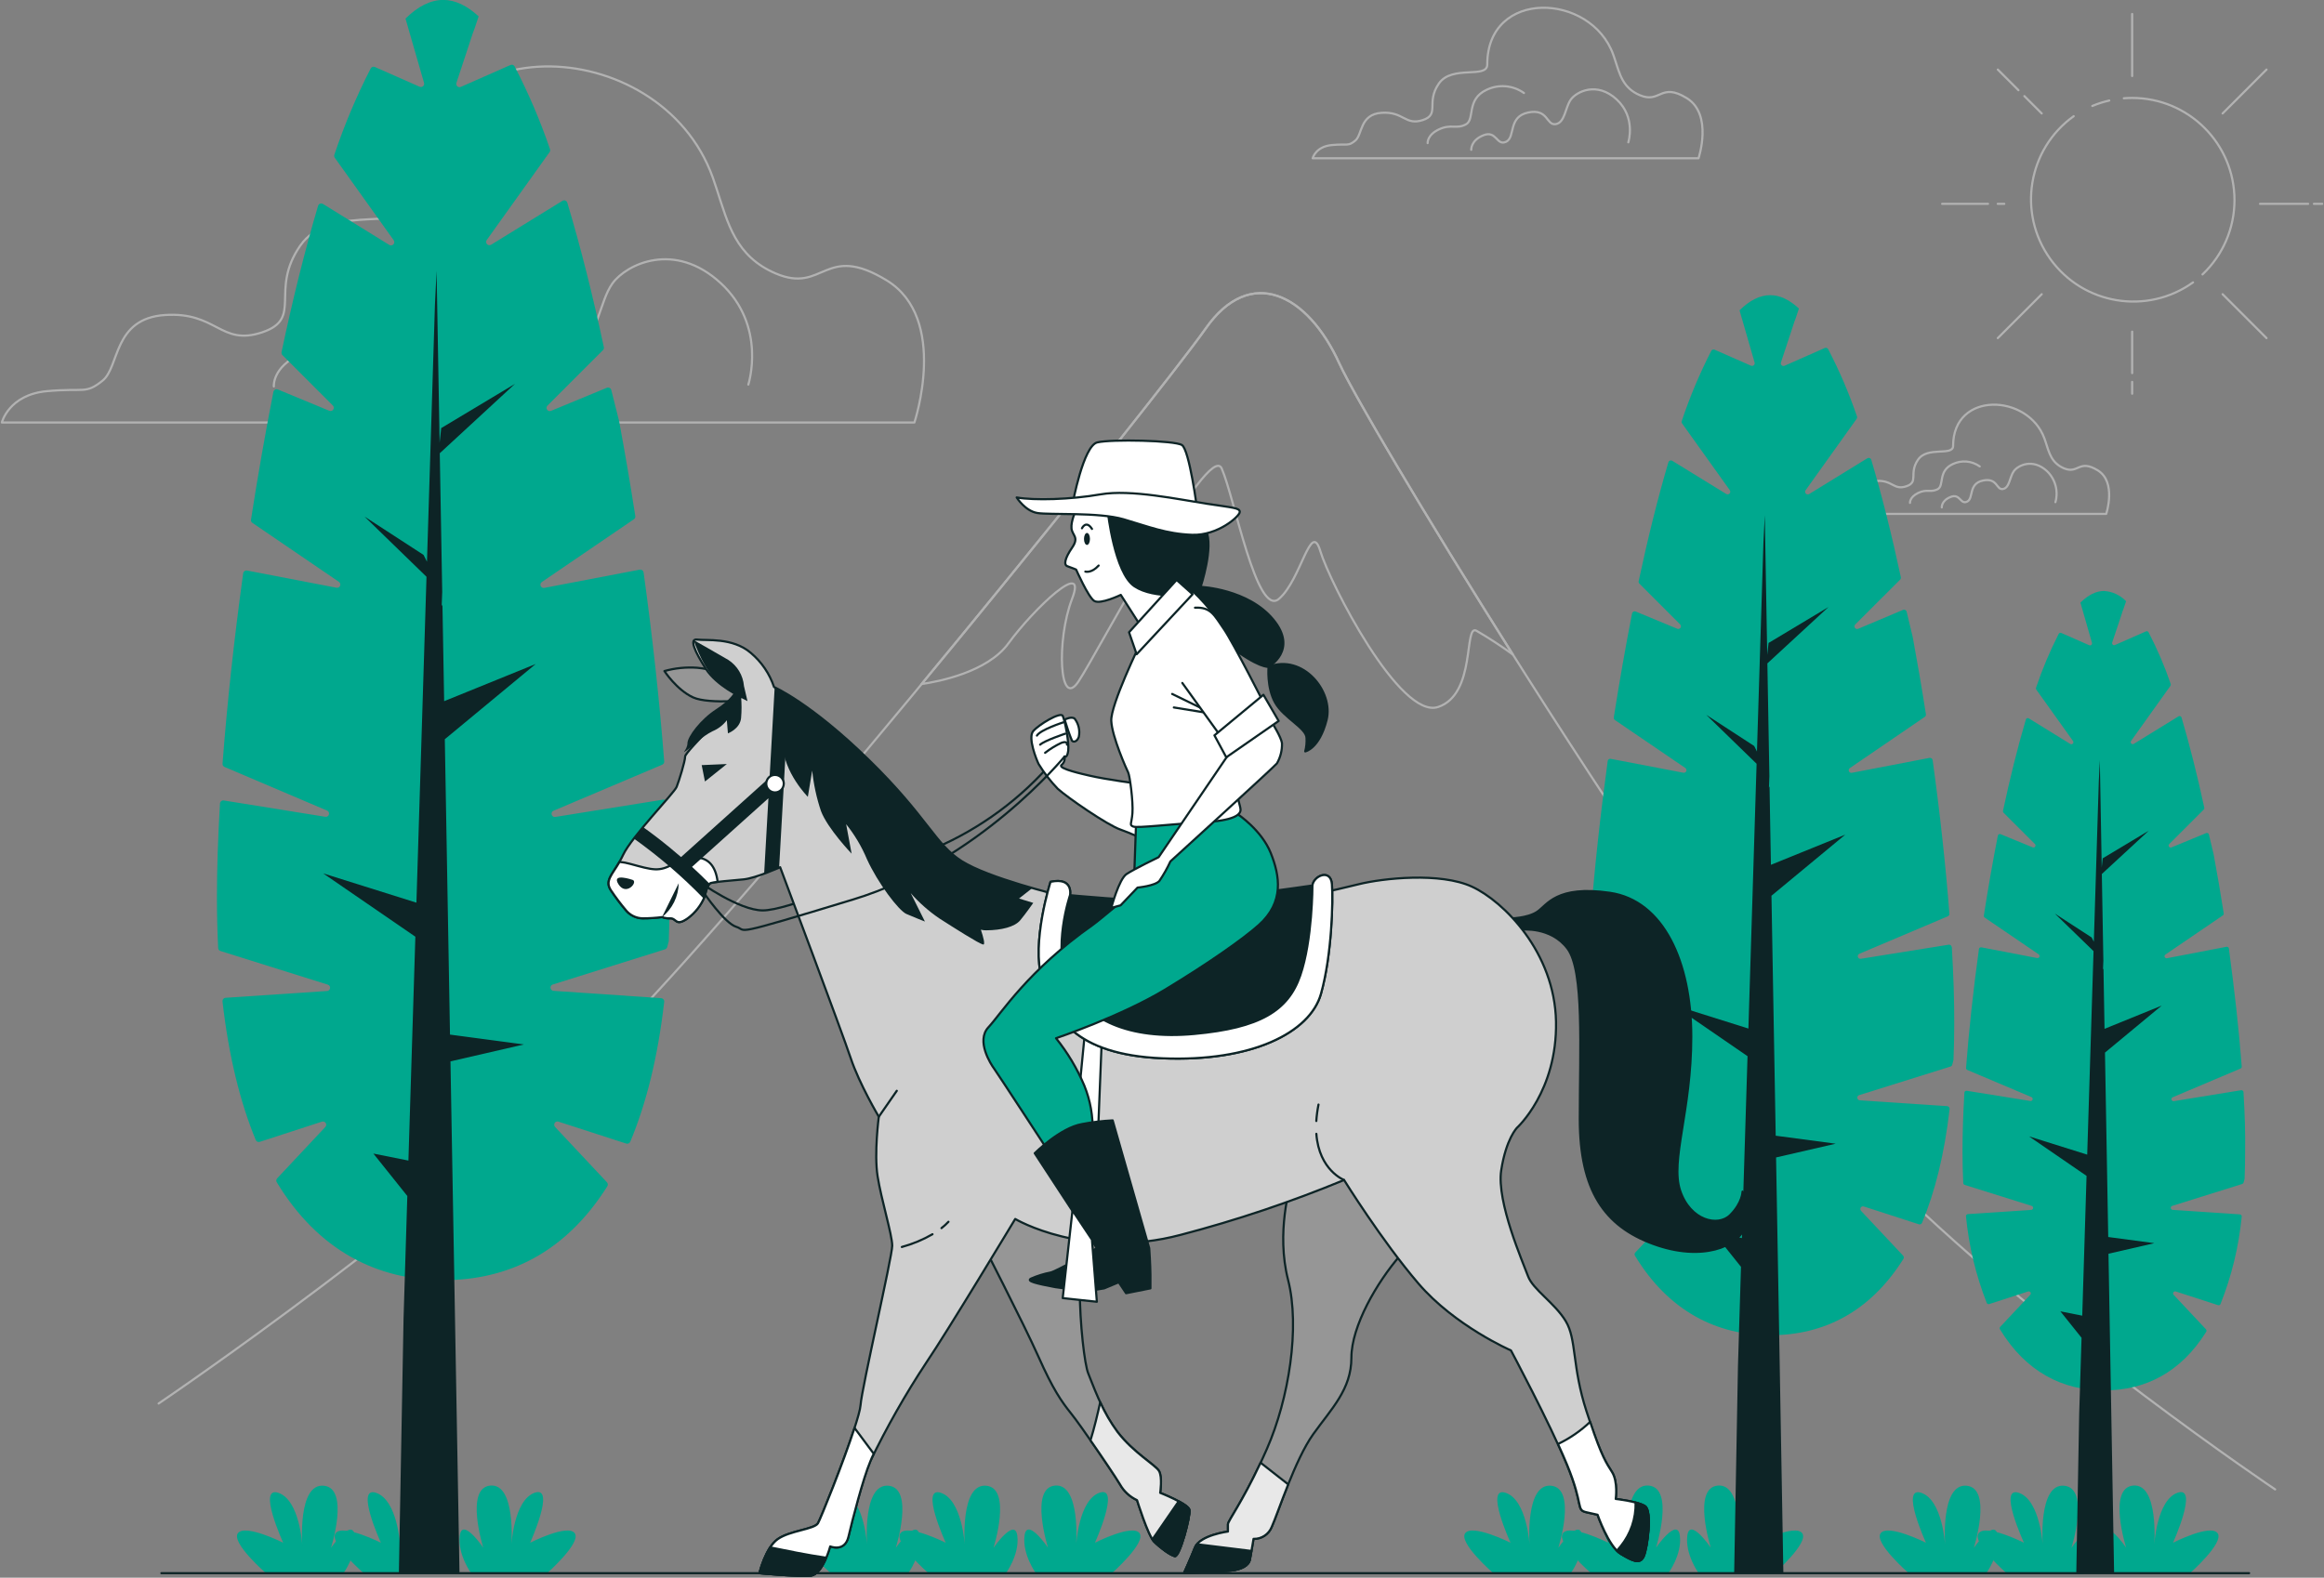
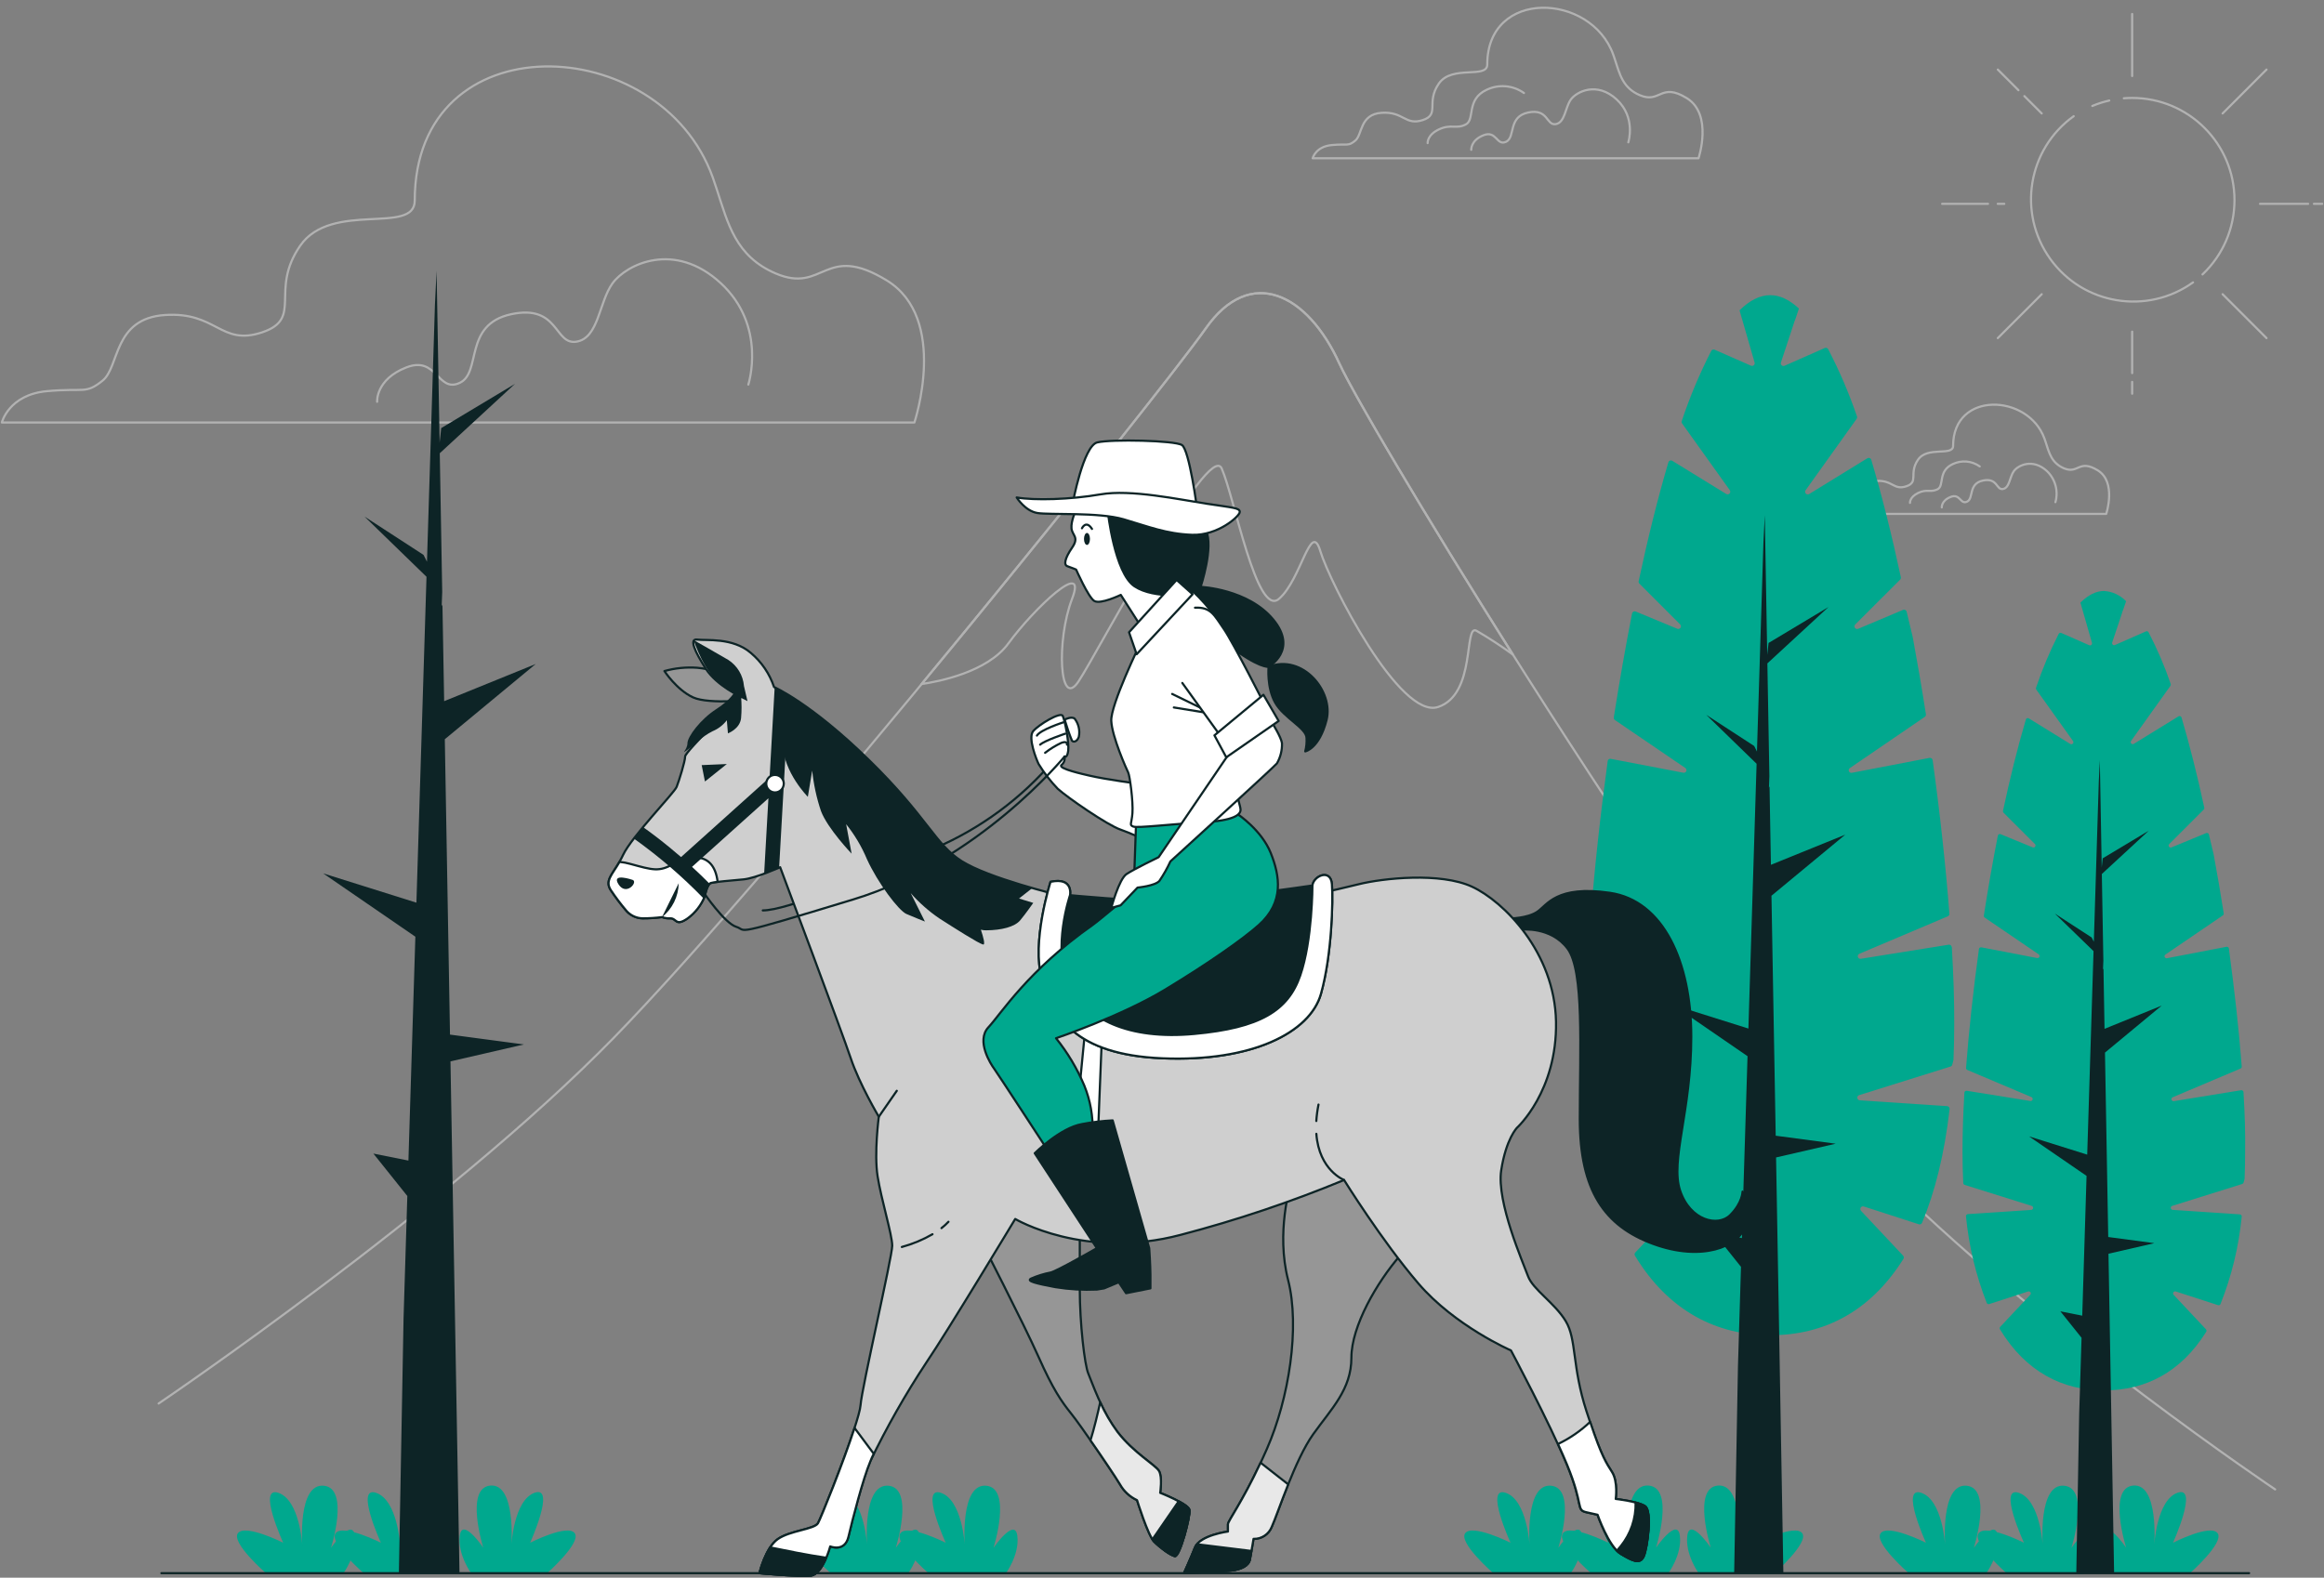
<svg xmlns="http://www.w3.org/2000/svg" width="1075" height="730" viewBox="0 0 1075 730" fill="none">
  <rect x="0" y="0" width="1075" height="730" fill="#808080" stroke="none" />
  <g clip-path="url(#clip0_714_5278)">
    <path d="M331.543 87.555C330.951 85.73 330.343 83.888 329.684 82.064C305.31 14.193 191.844 9.53 191.844 92.826C191.844 108.86 153.323 92.826 138.871 113.676C124.42 134.525 140.477 147.366 121.225 153.786C101.973 160.207 100.367 144.156 76.281 145.761C52.195 147.366 55.423 169.82 47.395 176.173C39.366 182.526 39.366 179.384 21.72 180.989C4.074 182.594 0.845 195.485 0.845 195.485H422.969C422.969 195.485 439.026 147.366 410.14 129.727C381.253 112.088 381.253 136.13 358.773 126.517C340.214 118.559 336.749 103.471 331.543 87.555Z" stroke="#B2B2B2" stroke-linecap="round" stroke-linejoin="round" />
    <path d="M346.147 177.946C346.147 177.946 354.885 150.913 333.436 131.06C311.987 111.208 289.709 122.325 283.354 131.06C276.998 139.795 276.998 156.404 266.654 158.094C256.31 159.783 258.71 140.606 236.449 145.388C214.189 150.169 222.927 172.421 212.617 177.169C202.306 181.917 202.272 164.446 187.973 170.005C173.673 175.564 174.451 185.904 174.451 185.904" stroke="#B2B2B2" stroke-linecap="round" stroke-linejoin="round" />
-     <path d="M231.987 123.965C220.071 115.483 204.486 114.115 191.269 120.417C168.264 131.044 178.879 153.161 168.264 158.466C157.65 163.772 152.325 157.571 139.057 163.772C125.788 169.972 126.667 178.809 126.667 178.809" stroke="#B2B2B2" stroke-linecap="round" stroke-linejoin="round" />
    <path d="M747.024 27.591C746.77 26.831 746.517 26.053 746.23 25.276C735.919 -3.447 687.95 -5.356 687.95 29.855C687.95 36.613 671.673 29.855 665.554 38.675C659.435 47.494 666.23 52.918 658.1 55.571C649.97 58.223 649.277 51.499 639.084 52.191C628.892 52.884 630.261 62.329 626.881 65.083C623.5 67.837 623.5 66.434 616.013 67.127C608.525 67.82 607.189 73.227 607.189 73.227H785.68C785.68 73.227 792.441 52.952 780.254 45.416C768.068 37.881 768.034 48.119 758.535 44.047C750.675 40.736 749.221 34.366 747.024 27.591Z" stroke="#B2B2B2" stroke-linecap="round" stroke-linejoin="round" />
    <path d="M753.193 65.86C753.193 65.86 756.895 54.439 747.818 46.025C738.741 37.611 729.327 42.342 726.639 46.025C723.952 49.708 723.952 56.787 719.574 57.446C715.196 58.105 716.193 50.063 706.812 52.073C697.432 54.084 701.099 63.495 696.671 65.59C692.242 67.685 692.293 60.217 686.259 62.566C680.225 64.914 680.546 69.324 680.546 69.324" stroke="#B2B2B2" stroke-linecap="round" stroke-linejoin="round" />
    <path d="M704.92 43.034C699.883 39.435 693.291 38.861 687.696 41.53C677.977 46.025 682.456 55.368 677.977 57.615C673.498 59.862 671.216 57.243 665.621 59.862C660.026 62.481 660.381 66.215 660.381 66.215" stroke="#B2B2B2" stroke-linecap="round" stroke-linejoin="round" />
    <path d="M946.27 204.625C946.101 204.067 945.898 203.51 945.696 202.935C938.225 182.171 903.439 180.751 903.439 206.315C903.439 211.231 891.608 206.315 887.213 212.701C882.818 219.088 887.703 223.025 881.804 225.001C875.905 226.978 875.415 222.045 868.029 222.535C860.642 223.025 861.639 229.918 859.189 231.878C856.738 233.838 856.721 232.858 851.312 233.348C845.903 233.838 844.923 237.775 844.923 237.775H974.261C974.261 237.775 979.18 223.025 970.323 217.618C961.466 212.211 961.466 219.595 954.586 216.638C948.924 214.154 947.859 209.525 946.27 204.625Z" stroke="#B2B2B2" stroke-linecap="round" stroke-linejoin="round" />
    <path d="M950.767 232.351C952.22 227.215 950.716 221.69 946.862 217.99C940.287 211.907 933.475 215.303 931.532 217.99C929.588 220.676 929.571 225.779 926.461 226.269C923.351 226.759 924.027 220.913 917.198 222.366C910.37 223.819 913.057 230.645 909.896 232.115C906.736 233.584 906.736 228.212 902.341 229.918C897.946 231.625 898.2 234.784 898.2 234.784" stroke="#B2B2B2" stroke-linecap="round" stroke-linejoin="round" />
    <path d="M915.761 215.811C912.11 213.209 907.327 212.787 903.287 214.73C896.239 217.974 899.501 224.749 896.239 226.388C892.977 228.027 891.354 226.118 887.297 228.077C883.241 230.037 883.494 232.69 883.494 232.69" stroke="#B2B2B2" stroke-linecap="round" stroke-linejoin="round" />
    <path d="M982.408 45.467C983.676 45.365 984.961 45.315 986.262 45.315C1012.39 45.315 1033.59 66.502 1033.59 92.623C1033.59 105.616 1028.25 118.034 1018.8 126.972" stroke="#B2B2B2" stroke-linecap="round" stroke-linejoin="round" />
    <path d="M967.821 49.033C970.357 47.969 972.976 47.124 975.664 46.516" stroke="#B2B2B2" stroke-linecap="round" stroke-linejoin="round" />
    <path d="M1014.42 130.656C993.175 145.896 963.596 141.03 948.367 119.792C933.12 98.554 937.988 68.987 959.218 53.764" stroke="#B2B2B2" stroke-linecap="round" stroke-linejoin="round" />
    <path d="M986.263 6.455V35.178" stroke="#B2B2B2" stroke-linecap="round" stroke-linejoin="round" />
    <path d="M986.263 176.697V182.172" stroke="#B2B2B2" stroke-linecap="round" stroke-linejoin="round" />
    <path d="M986.263 153.449V172.626" stroke="#B2B2B2" stroke-linecap="round" stroke-linejoin="round" />
    <path d="M1048.41 156.44L1028.1 136.131" stroke="#B2B2B2" stroke-linecap="round" stroke-linejoin="round" />
    <path d="M933.678 41.751L924.111 32.188" stroke="#B2B2B2" stroke-linecap="round" stroke-linejoin="round" />
    <path d="M944.428 52.496L936.399 44.471" stroke="#B2B2B2" stroke-linecap="round" stroke-linejoin="round" />
    <path d="M1067.65 94.312H1045.42" stroke="#B2B2B2" stroke-linecap="round" stroke-linejoin="round" />
    <path d="M1074.16 94.312H1070.35" stroke="#B2B2B2" stroke-linecap="round" stroke-linejoin="round" />
    <path d="M919.582 94.312H898.369" stroke="#B2B2B2" stroke-linecap="round" stroke-linejoin="round" />
    <path d="M927.103 94.312H924.095" stroke="#B2B2B2" stroke-linecap="round" stroke-linejoin="round" />
    <path d="M1048.41 32.188L1028.1 52.496" stroke="#B2B2B2" stroke-linecap="round" stroke-linejoin="round" />
    <path d="M944.428 136.131L924.111 156.44" stroke="#B2B2B2" stroke-linecap="round" stroke-linejoin="round" />
    <path d="M73.374 649.407C73.374 649.407 206.904 559.099 283.912 480.178C360.92 401.258 537.128 181.427 557.733 151.994C578.337 122.562 604.84 135.808 619.562 168.197C634.284 200.587 802.109 475.701 875.736 547.863C949.364 620.025 1052.4 689.146 1052.4 689.146" stroke="#B2B2B2" stroke-linecap="round" stroke-linejoin="round" />
    <path d="M466.459 297.687C478.291 281.501 503.256 257.965 495.903 277.091C488.551 296.217 490.021 328.59 498.844 315.36C507.667 302.131 559.203 203.51 565.102 216.756C571.001 230.003 581.295 285.928 591.605 277.091C601.916 268.255 606.327 240.292 610.739 255.008C615.15 269.725 647.536 333.016 665.216 327.12C682.896 321.223 677.047 288.868 682.879 291.807C688.693 295.187 694.339 298.87 699.781 302.84C658.387 237.319 625.664 181.681 619.528 168.198C604.806 135.809 578.32 122.579 557.699 151.995C546.459 168.063 488.821 240.867 426.282 316.509C433.955 315.394 456.723 311.069 466.459 297.687Z" stroke="#B2B2B2" stroke-linecap="round" stroke-linejoin="round" />
    <path d="M123.27 728.143C123.27 728.143 106.739 713.815 110.052 709.405C113.365 704.996 130.994 713.815 130.994 713.815C130.994 713.815 118.858 687.356 128.78 690.736C138.702 694.115 139.817 714.981 139.817 714.981C139.817 714.981 137.603 686.343 149.739 687.441C161.875 688.539 153.12 716.164 153.12 716.164C153.12 716.164 163.042 701.836 164.14 710.639C165.239 719.442 158.63 728.278 158.63 728.278L123.27 728.143Z" fill="#00A88E" />
    <path d="M168.467 728.142C168.467 728.142 151.937 713.815 155.249 709.405C158.562 704.995 176.192 713.815 176.192 713.815C176.192 713.815 164.056 687.356 173.977 690.735C183.899 694.114 185.082 714.913 185.082 714.913C185.082 714.913 182.868 686.274 195.004 687.373C207.14 688.471 198.3 716.095 198.3 716.095C198.3 716.095 208.222 701.768 209.321 710.571C210.419 719.373 203.675 728.142 203.675 728.142H168.467Z" fill="#00A88E" />
    <path d="M252.828 728.142C252.828 728.142 269.088 713.815 265.843 709.405C262.597 704.995 245.222 713.815 245.222 713.815C245.222 713.815 257.155 687.373 247.402 690.667C237.649 693.962 236.551 714.913 236.551 714.913C236.551 714.913 238.714 686.274 226.798 687.373C214.882 688.471 223.536 716.095 223.536 716.095C223.536 716.095 213.766 701.768 212.684 710.571C211.603 719.373 218.11 728.21 218.11 728.21L252.828 728.142Z" fill="#00A88E" />
    <path d="M384.532 728.143C384.532 728.143 368.001 713.815 371.314 709.405C374.627 704.996 392.257 713.815 392.257 713.815C392.257 713.815 380.121 687.356 390.042 690.736C399.964 694.115 401.063 714.981 401.063 714.981C401.063 714.981 398.865 686.343 410.985 687.441C423.104 688.539 414.365 716.164 414.365 716.164C414.365 716.164 424.287 701.836 425.385 710.639C426.484 719.442 419.875 728.278 419.875 728.278L384.532 728.143Z" fill="#00A88E" />
    <path d="M429.729 728.143C429.729 728.143 413.199 713.815 416.512 709.405C419.825 704.996 437.454 713.815 437.454 713.815C437.454 713.815 425.318 687.356 435.24 690.736C445.161 694.115 446.26 714.981 446.26 714.981C446.26 714.981 444.063 686.343 456.182 687.441C468.301 688.539 459.562 716.164 459.562 716.164C459.562 716.164 469.484 701.836 470.583 710.639C471.681 719.442 465.073 728.278 465.073 728.278L429.729 728.143Z" fill="#00A88E" />
-     <path d="M514.09 728.142C514.09 728.142 530.35 713.815 527.105 709.405C523.86 704.995 506.484 713.815 506.484 713.815C506.484 713.815 518.417 687.373 508.664 690.667C498.912 693.962 497.779 714.913 497.779 714.913C497.779 714.913 499.943 686.274 488.01 687.373C476.076 688.471 484.764 716.095 484.764 716.095C484.764 716.095 474.995 701.768 473.913 710.571C472.831 719.373 479.339 728.21 479.339 728.21L514.09 728.142Z" fill="#00A88E" />
    <path d="M690.992 728.143C690.992 728.143 674.461 713.815 677.757 709.405C681.053 704.996 698.716 713.815 698.716 713.815C698.716 713.815 686.58 687.356 696.502 690.736C706.424 694.115 707.522 714.981 707.522 714.981C707.522 714.981 705.325 686.343 717.444 687.441C729.563 688.539 720.824 716.164 720.824 716.164C720.824 716.164 730.746 701.836 731.845 710.639C732.944 719.442 726.335 728.278 726.335 728.278L690.992 728.143Z" fill="#00A88E" />
    <path d="M736.189 728.142C736.189 728.142 719.658 713.815 722.954 709.405C726.25 704.995 743.896 713.815 743.896 713.815C743.896 713.815 731.777 687.373 741.699 690.667C751.621 693.962 752.719 714.913 752.719 714.913C752.719 714.913 750.522 686.274 762.641 687.373C774.76 688.471 766.022 716.095 766.022 716.095C766.022 716.095 775.944 701.768 777.042 710.571C778.141 719.373 771.532 728.21 771.532 728.21L736.189 728.142Z" fill="#00A88E" />
    <path d="M820.617 728.142C820.617 728.142 836.894 713.815 833.632 709.405C830.37 704.995 813.028 713.815 813.028 713.815C813.028 713.815 824.961 687.373 815.191 690.667C805.422 693.962 804.357 714.913 804.357 714.913C804.357 714.913 806.52 686.274 794.587 687.373C782.654 688.471 791.342 716.095 791.342 716.095C791.342 716.095 781.572 701.768 780.49 710.571C779.409 719.373 785.916 728.21 785.916 728.21L820.617 728.142Z" fill="#00A88E" />
    <path d="M883.157 728.143C883.157 728.143 866.626 713.815 869.939 709.405C873.252 704.996 890.881 713.815 890.881 713.815C890.881 713.815 878.796 687.356 888.718 690.736C898.639 694.115 899.738 714.981 899.738 714.981C899.738 714.981 897.541 686.343 909.66 687.441C921.779 688.539 913.04 716.164 913.04 716.164C913.04 716.164 922.962 701.836 924.061 710.639C925.159 719.442 918.551 728.278 918.551 728.278L883.157 728.143Z" fill="#00A88E" />
    <path d="M928.404 728.143C928.404 728.143 911.89 713.815 915.271 709.405C918.651 704.996 936.213 713.815 936.213 713.815C936.213 713.815 923.992 687.356 933.863 690.736C943.735 694.115 944.884 714.981 944.884 714.981C944.884 714.981 942.687 686.343 954.806 687.441C966.925 688.539 958.186 716.164 958.186 716.164C958.186 716.164 968.108 701.836 969.207 710.639C970.305 719.442 963.696 728.278 963.696 728.278L928.404 728.143Z" fill="#00A88E" />
    <path d="M1012.76 728.142C1012.76 728.142 1029.03 713.815 1025.78 709.405C1022.53 704.995 1005.16 713.815 1005.16 713.815C1005.16 713.815 1017.09 687.373 1007.34 690.667C997.586 693.962 996.488 714.913 996.488 714.913C996.488 714.913 998.651 686.274 986.718 687.373C974.785 688.471 983.473 716.095 983.473 716.095C983.473 716.095 973.703 701.768 972.621 710.571C971.54 719.373 978.047 728.21 978.047 728.21L1012.76 728.142Z" fill="#00A88E" />
-     <path d="M308.471 371.404C308.42 370.576 307.71 369.951 306.882 369.985C306.848 369.985 306.814 369.985 306.781 369.985L256.884 377.993C256.073 378.129 255.295 377.588 255.143 376.76C255.025 376.067 255.397 375.375 256.056 375.121L306.307 353.832C306.916 353.579 307.288 352.971 307.237 352.329C305.141 325.127 301.913 295.305 297.704 264.859C297.586 264.031 296.808 263.457 295.98 263.575C295.963 263.575 295.946 263.575 295.912 263.575L251.763 272.023C250.952 272.175 250.157 271.651 250.005 270.84C249.887 270.249 250.14 269.641 250.63 269.303L293.225 240.259C293.715 239.938 293.968 239.347 293.867 238.772C291.585 224.09 289.084 209.39 286.379 194.843L282.762 180.448C282.559 179.637 281.748 179.147 280.937 179.35C280.852 179.366 280.784 179.4 280.717 179.417L255.025 190.045C254.298 190.433 253.385 190.163 252.98 189.436C252.642 188.811 252.794 188.051 253.335 187.578L278.908 162.014C279.28 161.643 279.432 161.119 279.314 160.612C274.243 136.806 268.547 114.149 262.411 93.755C262.175 92.961 261.33 92.505 260.535 92.742C260.417 92.775 260.282 92.826 260.18 92.911L227.153 113.253C226.426 113.676 225.496 113.439 225.074 112.712C224.786 112.206 224.803 111.58 225.124 111.09L254.264 70.321C254.518 69.898 254.569 69.392 254.383 68.936C249.887 55.774 244.41 42.983 238.004 30.65C237.615 30.024 236.804 29.771 236.128 30.075L213.158 40.213C212.397 40.55 211.501 40.213 211.18 39.452C211.028 39.114 211.011 38.743 211.112 38.388L218.313 16.558C218.431 16.17 218.955 14.565 219.53 13.179L221.406 7.57C216.082 2.653 210.605 -0.033 205.044 -0.033C199.095 -0.033 193.213 3.008 187.567 8.601L196.137 38.303C196.39 39.097 195.951 39.942 195.156 40.196C194.801 40.297 194.43 40.28 194.091 40.128L173.42 31.004C172.693 30.683 171.848 30.971 171.476 31.663C164.867 44.538 159.255 57.886 154.658 71.605C154.489 72.078 154.573 72.585 154.861 72.99L182.124 111.175C182.598 111.868 182.412 112.814 181.719 113.287C181.229 113.608 180.603 113.625 180.096 113.338L149.384 94.364C148.674 93.924 147.745 94.127 147.305 94.837C147.238 94.955 147.17 95.09 147.136 95.208C141.018 115.889 135.305 138.833 130.234 162.927C130.132 163.434 130.284 163.941 130.639 164.312L153.88 187.544C154.506 188.085 154.59 189.031 154.049 189.656C153.593 190.197 152.816 190.332 152.19 190.011L128.527 180.211C127.766 179.89 126.887 180.245 126.549 181.005C126.515 181.107 126.481 181.208 126.464 181.309C122.645 200.689 119.18 220.626 116.103 240.445C116.002 241.019 116.255 241.611 116.746 241.932L156.771 269.218C157.464 269.691 157.633 270.621 157.176 271.313C156.838 271.803 156.23 272.057 155.638 271.939L114.261 263.981C113.433 263.829 112.638 264.369 112.486 265.197C112.486 265.214 112.486 265.248 112.486 265.265C108.244 295.947 105.015 326.005 102.936 353.359C102.885 354.001 103.257 354.61 103.849 354.863L151.294 375.054C152.055 375.375 152.427 376.253 152.106 377.014C151.835 377.672 151.159 378.044 150.466 377.926L103.443 370.357C102.615 370.255 101.854 370.863 101.753 371.691C101.753 371.725 101.753 371.742 101.753 371.776C100.823 387.506 100.35 402.07 100.35 415.012C100.35 423.224 100.536 431.114 100.925 438.666C100.959 439.308 101.381 439.849 101.99 440.035L151.632 455.596C152.427 455.832 152.883 456.677 152.63 457.471C152.444 458.08 151.903 458.502 151.277 458.536L104.322 461.678C103.477 461.746 102.852 462.472 102.919 463.3C102.919 463.317 102.919 463.351 102.919 463.368C105.827 488.847 111.117 510.085 118.301 527.488C118.605 528.214 119.433 528.586 120.177 528.332L148.911 518.989C149.689 518.719 150.551 519.141 150.821 519.918C151.007 520.459 150.872 521.05 150.483 521.456L128.205 545.211C127.732 545.701 127.665 546.461 128.02 547.036C147.153 578.665 174.586 592.334 205.044 592.334C235.503 592.334 261.837 579.189 280.937 548.878C281.292 548.286 281.224 547.543 280.751 547.036L256.766 521.456C256.191 520.864 256.208 519.901 256.8 519.327C257.205 518.938 257.797 518.803 258.338 518.989L289.658 529.126C290.402 529.38 291.23 529.008 291.534 528.282C298.87 510.778 304.279 489.337 307.237 463.537C307.338 462.709 306.73 461.949 305.902 461.847C305.885 461.847 305.851 461.847 305.834 461.847L256.056 458.468C255.228 458.417 254.586 457.708 254.636 456.88C254.67 456.255 255.093 455.714 255.701 455.528L307.609 439.258C308.099 439.106 308.488 438.7 308.623 438.21L309.35 435.439C309.35 435.321 309.35 435.22 309.35 435.101C309.62 428.613 309.755 421.889 309.772 414.945C309.84 401.952 309.35 387.219 308.488 371.37L308.471 371.404Z" fill="#00A88E" />
    <path d="M208.154 478.71L205.754 342.039L247.791 307.234L205.45 324.434L204.656 279.745L204.301 280.488L204.554 273.932L203.422 209.712L238.224 177.593L204.098 198.07L203.354 204.862L201.951 125.283L201.191 140.963L197.506 259.909L195.917 256.749L168.603 239.009L197.286 266.87L192.621 417.665L149.486 404.115L192.131 433.412L188.919 537L172.71 533.756L188.412 553.389L186.671 609.855L184.508 728.041H212.549L208.374 491.094L242.331 483.271L208.154 478.71Z" fill="#0D2426" />
    <path d="M902.797 438.279C902.763 437.603 902.205 437.079 901.529 437.113C901.478 437.113 901.428 437.113 901.377 437.113L860.811 443.618C860.152 443.77 859.509 443.347 859.357 442.688C859.222 442.097 859.56 441.489 860.135 441.286L900.971 423.985C901.444 423.782 901.749 423.292 901.715 422.768C900.025 400.669 897.388 376.44 893.974 351.721C893.872 351.046 893.23 350.573 892.554 350.674C892.554 350.674 892.537 350.674 892.52 350.674L856.653 357.567C855.994 357.719 855.334 357.314 855.182 356.672C855.064 356.165 855.284 355.641 855.723 355.354L890.339 331.7C890.728 331.43 890.931 330.973 890.863 330.5C889.004 318.555 886.959 306.627 884.779 294.867L881.956 283.04C881.804 282.381 881.128 281.976 880.468 282.128C880.401 282.128 880.333 282.161 880.266 282.195L859.492 290.964C858.867 291.218 858.14 290.913 857.887 290.271C857.701 289.815 857.819 289.308 858.157 288.954L878.947 268.189C879.235 267.884 879.353 267.462 879.268 267.057C875.11 247.711 870.53 229.311 865.577 212.737C865.374 212.078 864.681 211.723 864.039 211.909C863.938 211.942 863.836 211.976 863.752 212.044L836.843 228.602C836.251 228.957 835.508 228.754 835.153 228.162C834.916 227.774 834.916 227.301 835.153 226.912L858.816 193.796C859.036 193.458 859.104 193.053 858.968 192.664C855.317 181.969 850.855 171.578 845.649 161.559C845.345 161.002 844.669 160.765 844.077 161.019L825.485 169.23C824.859 169.517 824.132 169.23 823.845 168.622C823.727 168.351 823.693 168.03 823.794 167.743L829.626 150.053C829.727 149.732 830.15 148.364 830.606 147.316L832.127 142.754C827.8 138.75 823.355 136.57 818.842 136.57C814.008 136.57 809.258 139.037 804.644 143.582L811.608 167.709C811.81 168.368 811.439 169.044 810.796 169.247C810.509 169.331 810.188 169.314 809.917 169.196L793.133 161.813C792.542 161.559 791.865 161.796 791.561 162.353C786.203 172.812 781.639 183.659 777.921 194.81C777.786 195.182 777.853 195.604 778.073 195.925L800.198 226.878C800.553 227.47 800.351 228.213 799.759 228.568C799.37 228.804 798.897 228.804 798.508 228.568L773.56 213.227C773.002 212.855 772.242 213.024 771.87 213.598C771.802 213.7 771.751 213.801 771.735 213.902C766.765 230.697 762.151 249.384 757.976 268.932C757.891 269.338 758.027 269.76 758.314 270.047L777.194 288.92C777.667 289.41 777.667 290.187 777.194 290.66C776.839 290.998 776.332 291.099 775.876 290.93L756.624 282.956C755.981 282.702 755.255 283.006 755.001 283.648C754.967 283.716 754.95 283.783 754.933 283.851C751.84 299.615 749.018 315.801 746.482 331.953C746.415 332.426 746.617 332.9 747.006 333.17L779.527 355.32C780.101 355.675 780.27 356.435 779.915 356.993C779.645 357.432 779.104 357.652 778.597 357.534L745.079 351.113C744.42 350.978 743.778 351.417 743.659 352.076C743.659 352.093 743.659 352.127 743.659 352.144C740.279 377.082 737.575 401.496 735.901 423.714C735.851 424.238 736.155 424.728 736.645 424.931L775.233 441.286C775.859 441.523 776.197 442.215 775.96 442.841C775.757 443.415 775.149 443.736 774.557 443.618L736.307 437.485C735.631 437.383 735.005 437.839 734.904 438.515C734.904 438.549 734.904 438.583 734.904 438.617C734.16 451.407 733.771 463.234 733.771 473.76C733.771 480.417 733.924 486.82 734.245 492.97C734.262 493.477 734.6 493.917 735.09 494.069L775.419 506.724C776.062 506.943 776.417 507.636 776.197 508.278C776.045 508.751 775.622 509.072 775.149 509.123L737 511.623C736.307 511.674 735.8 512.282 735.851 512.958C735.851 512.958 735.851 512.975 735.851 512.992C738.217 533.689 742.51 550.957 748.358 565.082C748.612 565.673 749.271 565.977 749.88 565.774L773.34 558.222C773.999 558.019 774.676 558.391 774.878 559.05C774.997 559.472 774.895 559.911 774.608 560.233L756.438 579.528C756.049 579.933 755.981 580.541 756.269 581.014C771.836 606.696 794.113 617.813 818.808 617.813C843.503 617.813 864.952 607.118 880.452 582.501C880.756 582.028 880.688 581.42 880.316 580.997L860.828 560.233C860.371 559.726 860.405 558.948 860.912 558.492C861.233 558.205 861.69 558.104 862.095 558.222L887.551 566.467C888.159 566.67 888.818 566.383 889.072 565.791C895.021 551.565 899.416 534.145 901.816 513.178C901.901 512.502 901.411 511.894 900.735 511.809C900.735 511.809 900.701 511.809 900.684 511.809L860.253 509.123C859.577 509.072 859.07 508.464 859.121 507.788C859.154 507.298 859.492 506.876 859.966 506.724L902.222 493.494C902.628 493.376 902.932 493.055 903.033 492.649L903.625 490.402C903.625 490.318 903.625 490.216 903.625 490.132C903.845 484.86 903.963 479.403 903.963 473.76C904.014 463.132 903.608 451.17 902.847 438.262L902.797 438.279Z" fill="#00A88E" />
    <path d="M821.378 525.494L819.417 414.455L853.56 386.188L819.164 400.144L818.521 363.852L818.251 364.443L818.454 359.138L817.524 306.947L845.802 280.859L818.082 297.485L817.457 303.01L816.324 238.35L815.699 251.106L812.707 347.733L811.422 345.165L789.246 330.753L812.538 353.393L808.752 475.905L773.713 464.889L808.346 488.695L805.743 572.853L792.559 570.217L805.321 586.167L803.918 632.039L802.16 728.041H824.927L821.547 535.547L849.132 529.194L821.378 525.494Z" fill="#0D2426" />
    <path d="M1037.76 505.336C1037.75 504.829 1037.31 504.424 1036.8 504.441C1036.77 504.441 1036.72 504.441 1036.68 504.441L1005.51 509.51C1004.99 509.594 1004.52 509.222 1004.43 508.715C1004.36 508.293 1004.6 507.871 1005.01 507.702L1036.38 494.422C1036.75 494.253 1036.99 493.881 1036.95 493.475C1035.65 476.495 1033.57 457.876 1031 438.868C1030.93 438.344 1030.44 437.99 1029.94 438.074C1029.94 438.074 1029.9 438.074 1029.89 438.074L1002.32 443.379C1001.79 443.447 1001.32 443.092 1001.24 442.585C1001.19 442.247 1001.32 441.909 1001.61 441.69L1028.21 423.561C1028.52 423.358 1028.67 422.986 1028.62 422.631C1027.18 413.457 1025.63 404.282 1023.94 395.243L1021.76 386.12C1021.64 385.613 1021.15 385.309 1020.64 385.427C1020.59 385.427 1020.52 385.461 1020.47 385.477L1004.43 392.101C1003.94 392.303 1003.4 392.067 1003.2 391.577C1003.06 391.222 1003.13 390.833 1003.4 390.563L1019.37 374.597C1019.59 374.377 1019.69 374.039 1019.63 373.735C1016.43 358.867 1012.87 344.725 1009.1 331.985C1008.94 331.478 1008.4 331.208 1007.91 331.36C1007.83 331.377 1007.76 331.411 1007.69 331.462L987.022 344.184C986.583 344.454 985.991 344.319 985.721 343.863C985.518 343.542 985.535 343.137 985.755 342.832L1003.98 317.32C1004.14 317.066 1004.2 316.745 1004.09 316.458C1001.29 308.247 997.857 300.255 993.851 292.551C993.631 292.111 993.09 291.942 992.651 292.145L978.3 298.447C977.827 298.65 977.269 298.447 977.05 297.957C976.965 297.754 976.948 297.535 977.016 297.315L981.529 283.799C981.529 283.562 981.918 282.565 982.273 281.687L983.456 278.189C980.768 275.368 977.117 273.661 973.23 273.441C969.528 273.441 965.877 275.334 962.328 278.831L967.669 297.417C967.821 297.907 967.551 298.43 967.077 298.582C966.858 298.65 966.621 298.633 966.401 298.549L953.488 292.872C953.031 292.669 952.507 292.872 952.271 293.294C948.163 301.336 944.664 309.666 941.791 318.232C941.69 318.519 941.74 318.84 941.926 319.094L958.913 342.883C959.201 343.322 959.082 343.897 958.66 344.201C958.355 344.404 957.984 344.421 957.663 344.235L938.478 332.408C938.039 332.137 937.464 332.273 937.194 332.695C937.143 332.763 937.109 332.847 937.092 332.932C933.255 345.84 929.723 360.168 926.511 375.171C926.444 375.475 926.545 375.813 926.765 376.033L941.284 390.529C941.656 390.901 941.639 391.509 941.267 391.864C940.997 392.118 940.608 392.202 940.253 392.067L925.413 385.984C924.922 385.782 924.381 386.018 924.179 386.508C924.162 386.559 924.145 386.626 924.128 386.677C921.745 398.774 919.581 411.227 917.654 423.645C917.604 424 917.756 424.372 918.06 424.574L943.059 441.605C943.481 441.926 943.549 442.518 943.245 442.923C943.042 443.194 942.687 443.329 942.349 443.295L916.505 438.328C915.998 438.226 915.491 438.564 915.389 439.071C915.389 439.071 915.389 439.105 915.389 439.122C912.736 458.281 910.724 477.053 909.423 494.134C909.406 494.54 909.626 494.895 909.997 495.064L939.661 507.617C940.151 507.82 940.371 508.361 940.185 508.851C940.016 509.273 939.577 509.51 939.137 509.425L909.744 504.694C909.22 504.627 908.73 504.998 908.662 505.522C908.662 505.539 908.662 505.556 908.662 505.59C908.087 515.406 907.783 524.496 907.783 532.623C907.783 537.692 907.902 542.676 908.138 547.407C908.155 547.795 908.425 548.133 908.797 548.252L939.797 557.967C940.287 558.136 940.557 558.659 940.405 559.166C940.287 559.521 939.966 559.775 939.577 559.808L910.268 561.768C909.744 561.802 909.355 562.258 909.389 562.782V562.816C910.724 576.535 913.953 590.018 918.99 602.859C919.176 603.315 919.683 603.552 920.156 603.383L938.157 597.554C938.664 597.402 939.188 597.689 939.34 598.179C939.442 598.5 939.357 598.838 939.137 599.091L925.227 613.926C924.939 614.23 924.889 614.703 925.108 615.058C937.058 634.809 954.181 643.341 973.196 643.341C992.211 643.341 1008.69 635.13 1020.52 616.223C1020.74 615.852 1020.69 615.379 1020.4 615.058L1005.43 599.091C1005.07 598.702 1005.11 598.111 1005.5 597.756C1005.75 597.537 1006.09 597.452 1006.41 597.554L1025.97 603.889C1026.44 604.058 1026.95 603.822 1027.13 603.366C1032.29 590.407 1035.58 576.806 1036.94 562.934C1036.99 562.41 1036.61 561.954 1036.09 561.887H1036.06L1004.99 559.808C1004.47 559.758 1004.08 559.301 1004.13 558.795C1004.16 558.423 1004.41 558.085 1004.77 557.967L1037.17 547.829C1037.48 547.728 1037.71 547.474 1037.8 547.17L1038.27 545.481V545.261C1038.44 541.206 1038.52 537.033 1038.52 532.674C1038.66 524.445 1038.36 515.254 1037.76 505.319V505.336Z" fill="#00A88E" />
    <path d="M975.191 572.364L973.686 487.04L999.919 465.295L973.483 476.041L972.993 448.129L972.773 448.585L972.942 444.513L972.233 404.402L993.952 384.347L972.655 397.137L972.182 401.378L971.303 351.688L970.83 361.487L968.531 435.744L967.534 433.767L950.479 422.701L968.396 440.086L965.472 534.247L938.546 525.799L965.167 544.08L963.173 608.757L953.048 606.746L962.852 618.996L961.753 654.258L960.418 728.041H977.912L975.309 580.102L996.522 575.219L975.191 572.364Z" fill="#0D2426" />
    <path d="M698.192 424.981C698.192 424.981 706.458 424.981 711.089 421.872C715.72 418.763 719.861 409.504 744.64 413.103C769.42 416.702 782.316 445.087 782.316 479.656C782.316 514.224 772.513 536.915 777.144 550.855C781.775 564.794 794.706 567.869 800.368 562.192C806.03 556.515 806.047 551.361 806.047 551.361C808.515 556.531 808.887 562.445 807.078 567.869C803.985 576.638 787.471 583.869 764.822 575.607C742.173 567.345 730.764 550.855 730.764 517.823C730.764 484.792 732.826 449.226 725.084 438.903C717.343 428.58 703.922 430.134 703.922 430.134L698.192 424.981Z" fill="#0D2426" stroke="#0D2426" stroke-linecap="round" stroke-linejoin="round" />
    <path d="M596.946 548.253C596.946 548.253 590.185 570.217 595.813 592.182C601.442 614.146 596.185 647.262 586.044 670.359C575.902 693.455 568.009 703.576 568.009 705.265V708.644C568.009 708.644 555.044 710.334 552.796 715.977C550.548 721.62 547.726 727.804 547.726 727.804C547.726 727.804 565.186 727.23 569.699 726.672C574.212 726.115 577.592 724.425 578.15 721.604C578.708 718.782 579.84 712.024 579.84 712.024C583.576 712.142 586.956 709.878 588.292 706.397C591.114 700.197 598.991 675.427 607.442 663.6C615.893 651.773 625.105 642.869 625.105 628.22C625.105 613.572 636.937 593.297 647.653 580.912C658.369 568.528 642.583 531.357 631.866 525.714C621.15 520.07 603.707 533.046 596.946 548.253Z" fill="#969696" stroke="#0D2426" stroke-linecap="round" stroke-linejoin="round" />
    <path d="M583.103 676.797C574.415 695.382 568.009 703.746 568.009 705.266V708.645C568.009 708.645 555.044 710.335 552.796 715.978C550.548 721.621 547.726 727.805 547.726 727.805C547.726 727.805 565.186 727.231 569.699 726.673C574.212 726.116 577.592 724.426 578.15 721.605C578.708 718.783 579.84 712.025 579.84 712.025C583.576 712.143 586.956 709.879 588.292 706.398C589.711 703.273 592.433 695.382 595.881 686.816L583.103 676.797Z" fill="#E8E8E8" stroke="#0D2426" stroke-linecap="round" stroke-linejoin="round" />
    <path d="M578.15 721.603C578.353 720.606 578.623 719.136 578.877 717.632L553.692 714.523C553.32 714.963 553.016 715.453 552.796 715.977C550.548 721.603 547.726 727.804 547.726 727.804C547.726 727.804 565.186 727.229 569.699 726.672C574.212 726.114 577.592 724.424 578.15 721.603Z" fill="#0D2426" stroke="#0D2426" stroke-linecap="round" stroke-linejoin="round" />
    <path d="M452.7 571.907C452.7 571.907 473.557 612.457 480.318 627.663C487.079 642.87 491.018 648.496 495.531 654.122C500.044 659.748 514.681 681.155 518.062 686.799C519.853 690.009 522.625 692.56 525.955 694.115C525.955 694.115 531.026 710.453 533.832 713.257C536.638 716.062 541.167 719.458 543.416 720.016C545.664 720.573 550.734 701.43 550.177 698.626C549.619 695.821 536.655 690.735 536.655 690.735C536.655 690.735 537.787 683.419 536.097 680.598C534.407 677.776 524.265 672.15 516.929 662.57C509.594 652.99 505.098 639.49 503.407 635.537C501.717 631.583 499.469 612.457 499.469 596.676V567.396C499.469 567.396 472.983 560.08 470.735 560.08C468.487 560.08 452.7 571.907 452.7 571.907Z" fill="#969696" stroke="#0D2426" stroke-linecap="round" stroke-linejoin="round" />
    <path d="M543.416 720.016C545.664 720.59 550.734 701.431 550.177 698.626C549.619 695.821 536.654 690.736 536.654 690.736C536.654 690.736 537.787 683.42 536.097 680.598C534.406 677.777 524.265 672.15 516.929 662.57C513.785 658.296 511.098 653.683 508.917 648.834C507.751 654.139 506.145 660.915 504.421 666.439C509.949 674.364 516.033 683.42 518.062 686.799C519.853 690.009 522.625 692.56 525.955 694.115C525.955 694.115 531.026 710.453 533.832 713.258C536.638 716.062 541.167 719.458 543.416 720.016Z" fill="#E8E8E8" stroke="#0D2426" stroke-linecap="round" stroke-linejoin="round" />
    <path d="M550.177 698.625C549.957 697.493 547.76 696.023 545.224 694.654L533.088 712.277C533.308 712.631 533.562 712.952 533.832 713.257C536.655 716.078 541.168 719.457 543.416 720.015C545.664 720.572 550.735 701.429 550.177 698.625Z" fill="#0D2426" stroke="#0D2426" stroke-linecap="round" stroke-linejoin="round" />
    <path d="M339.757 314.534C334.501 311.425 328.619 309.533 322.551 308.975C317.429 308.604 312.291 309.111 307.338 310.496C307.338 310.496 312.916 319.096 320.505 322.644C328.095 326.192 349.865 323.641 349.865 323.641L339.757 314.534Z" fill="#969696" stroke="#0D2426" stroke-linecap="round" stroke-linejoin="round" />
-     <path d="M487.638 351.553C472.628 369.327 453.663 383.351 432.282 392.525C397.209 407.309 363.827 421.248 352.84 421.248C341.853 421.248 323.683 408.154 323.683 408.154" stroke="#0D2426" stroke-linecap="round" stroke-linejoin="round" />
+     <path d="M487.638 351.553C472.628 369.327 453.663 383.351 432.282 392.525C397.209 407.309 363.827 421.248 352.84 421.248" stroke="#0D2426" stroke-linecap="round" stroke-linejoin="round" />
    <path d="M492.471 332.966C492.471 332.966 495.632 331.276 497.119 332.544C498.945 334.943 499.638 338.035 499.013 340.991C498.167 343.306 496.477 343.526 495.852 342.681C494.618 339.69 493.553 336.615 492.64 333.507L492.471 332.966Z" fill="white" stroke="#0D2426" stroke-linecap="round" stroke-linejoin="round" />
    <path d="M526.513 362.618C526.513 362.618 511.808 360.742 503.796 358.85C501.278 358.259 489.311 355.657 490.95 354.018C492.15 353.055 492.725 351.517 492.421 350.013C492.421 350.013 493.604 350.976 494.111 347.428C494.618 343.88 492.59 333.27 491.576 331.242C490.562 329.215 480.437 335.28 477.902 338.322C475.366 341.363 479.423 351.483 480.437 353.528C482.972 357.65 485.93 361.486 489.277 364.966C493.689 368.97 512.332 381.862 518.4 383.889C523.099 385.596 527.663 387.623 532.074 389.955L526.513 362.618Z" fill="white" stroke="#0D2426" stroke-linecap="round" stroke-linejoin="round" />
    <path d="M491.846 334.234C491.846 334.234 481.316 337.614 479.643 340.351" stroke="#0D2426" stroke-linecap="round" stroke-linejoin="round" />
    <path d="M492.708 339.488C492.708 339.488 483.226 342.648 481.13 344.557" stroke="#0D2426" stroke-linecap="round" stroke-linejoin="round" />
    <path d="M493.536 344.54C493.536 344.54 493.959 342.647 491.001 343.695C488.314 344.945 485.761 346.5 483.429 348.324" stroke="#0D2426" stroke-linecap="round" stroke-linejoin="round" />
    <path d="M489.885 414.202C489.885 414.202 457.213 406.329 444.823 398.438C432.434 390.548 429.036 378.163 401.992 351.688C374.948 325.212 358.046 317.896 358.046 317.896C356.001 311.763 352.299 306.305 347.346 302.132C338.895 294.816 326.506 296.506 322.55 295.931C318.595 295.357 321.435 301.575 326.506 309.448C331.576 317.321 342.833 322.407 342.833 322.407C342.833 322.407 316.922 347.751 316.922 349.998C316.922 352.245 314.099 361.267 312.984 364.089C311.868 366.911 292.126 387.169 288.188 395.617C284.249 404.065 279.179 406.886 282.559 411.955C284.655 415.081 286.903 418.088 289.32 420.96C291.213 423.393 294.104 424.846 297.197 424.914C300.222 424.914 303.231 424.728 306.223 424.339C307.473 424.813 308.826 424.998 310.161 424.914C312.984 424.914 312.409 428.851 318.054 424.914C321.57 422.329 324.291 418.815 325.931 414.776C325.931 414.776 327.063 409.133 328.754 408.576C330.444 408.018 338.337 407.444 343.966 406.886C349.594 406.329 360.868 401.26 360.868 401.26C360.868 401.26 389.603 477.849 393.541 489.676C397.479 501.503 406.505 516.709 406.505 516.709C406.505 516.709 404.257 533.605 405.947 544.3C407.638 554.995 412.708 571.333 412.708 576.402C412.708 581.47 398.612 642.295 398.054 650.186C397.496 658.076 380.019 702.005 378.329 704.81C376.639 707.615 365.381 708.189 359.736 712.143C354.091 716.096 351.285 727.906 351.285 727.906C351.285 727.906 369.32 729.596 374.948 729.038C380.577 728.481 383.974 715.522 383.974 715.522C383.974 715.522 390.735 718.326 392.425 711.011C394.116 703.695 399.186 683.977 402.567 676.087C410.173 660.323 418.827 645.083 428.479 630.468C438.062 616.394 469.602 564.017 469.602 564.017C469.602 564.017 501.717 583.16 546.238 571.333C571.947 564.608 597.166 556.144 621.725 545.989C621.725 545.989 639.202 574.155 656.105 593.872C673.007 613.589 698.919 624.842 698.919 624.842C698.919 624.842 716.954 658.634 724.83 677.777C732.707 696.919 728.786 698.626 733.856 699.741L738.927 700.873C738.927 700.873 743.998 715.522 749.626 718.901C755.255 722.28 758.635 723.97 760.326 720.016C762.016 716.062 764.281 699.184 760.9 696.936C757.52 694.689 747.378 693.557 747.378 693.557C747.378 693.557 748.494 685.667 745.688 681.156C742.882 676.645 740.617 673.84 733.856 653.007C727.095 632.175 729.343 619.773 724.273 611.325C719.202 602.877 709.06 596.677 706.812 590.493C704.564 584.309 692.158 556.127 694.406 541.495C696.654 526.863 701.742 521.778 701.742 521.778C701.742 521.778 720.334 504.882 719.76 472.78C719.185 440.678 695.538 417.024 680.884 410.265C666.229 403.507 639.76 406.329 628.486 409.133C617.212 411.938 601.442 415.334 601.442 415.334C601.442 415.334 559.186 419.845 531.584 419.845C503.982 419.845 489.885 414.202 489.885 414.202Z" fill="#CFCFCF" stroke="#0D2426" stroke-linecap="round" stroke-linejoin="round" />
    <path d="M311.446 399.755C304.854 403.523 302.014 402.577 291.653 399.755C289.996 399.282 288.289 398.961 286.582 398.792C283.066 404.875 279.686 407.578 282.61 411.954C284.706 415.08 286.954 418.087 289.371 420.96C291.264 423.393 294.154 424.846 297.247 424.913C300.273 424.913 303.282 424.727 306.273 424.339C307.524 424.812 308.876 424.998 310.212 424.913C313.034 424.913 312.46 428.85 318.105 424.913C321.621 422.328 324.342 418.814 325.982 414.776C325.982 414.776 327.063 409.133 328.754 408.575C329.802 408.305 330.867 408.136 331.948 408.034C330.14 392.794 317.547 396.275 311.446 399.755Z" fill="white" stroke="#0D2426" stroke-linecap="round" stroke-linejoin="round" />
    <path d="M306.223 424.339C311.023 420.538 313.846 414.776 313.947 408.66L306.223 424.339Z" fill="#0D2426" />
    <path d="M292.683 407.139C292.683 407.139 282.542 403.608 286.092 409.166C289.641 414.725 295.202 408.153 292.683 407.139Z" fill="#0D2426" />
    <path d="M344.135 317.44C343.729 312.472 341.025 307.995 336.833 305.309C329.903 301.237 320.843 296.168 320.843 296.168C320.843 296.168 325.914 311.949 334.365 317.643C337.949 320.228 341.769 322.492 345.758 324.401L344.135 317.44Z" fill="#0D2426" />
    <path d="M353.465 404.251C356.592 403.102 359.33 401.919 360.395 401.463L364.908 321.664C362.778 320.346 360.581 319.129 358.333 318.031L355.983 359.764L315.029 396.563C307.558 390.075 301.27 385.395 297.45 382.691C295.946 384.499 294.509 386.29 293.208 387.997C304.803 396.259 315.603 405.552 325.508 415.773C325.796 415.148 325.931 414.777 325.931 414.777C325.931 414.777 326.844 410.249 328.246 408.914C325.474 406.126 322.736 403.49 320.116 401.091L355.443 369.344L353.465 404.251Z" fill="#0D2426" />
    <path d="M339.757 320.109C339.757 320.109 338.236 323.641 331.154 328.202C324.071 332.764 317.987 340.857 317.987 343.899C317.987 346.94 314.454 349.457 317.987 346.923C321.519 344.389 324.579 340.857 329.632 338.323C332.235 337.242 334.5 335.485 336.207 333.254L336.715 339.32C336.715 339.32 342.292 337.292 342.799 332.241C343.087 328.963 343.087 325.668 342.799 322.39L339.757 320.109Z" fill="#0D2426" />
    <path d="M471.884 425.86C474.419 422.836 477.952 417.767 477.952 417.767L471.377 415.74L477.513 410.907C466.915 407.883 452.243 403.152 444.823 398.438C432.417 390.548 429.036 378.163 401.992 351.688C376.943 327.172 360.615 319.096 358.333 318.031C360.328 326.699 361.561 335.518 362.035 344.389C362.542 357.551 373.68 368.685 373.68 368.685L375.692 356.537C376.351 362.907 377.703 369.192 379.748 375.257C382.791 383.367 393.93 394.992 393.93 394.992L391.394 381.34C395.333 386.257 398.578 391.714 401.012 397.526C406.083 408.66 415.7 421.315 419.233 422.87C422.765 424.424 427.836 426.401 427.836 426.401L421.261 413.256C425.149 417.666 429.577 421.586 434.428 424.897C441.51 429.442 452.649 436.522 454.711 437.028C455.894 437.333 454.813 433.446 453.714 430.169C454.542 430.388 455.387 430.473 456.232 430.456C463.281 430.422 469.349 428.851 471.884 425.86Z" fill="#0D2426" />
    <path d="M608.879 518.685C609.048 516.134 609.386 513.583 609.893 511.082" stroke="#0D2426" stroke-linecap="round" stroke-linejoin="round" />
    <path d="M621.725 545.988C621.725 545.988 610.129 541.511 608.896 524.615" stroke="#0D2426" stroke-linecap="round" stroke-linejoin="round" />
    <path d="M435.493 568.258C436.643 567.363 437.724 566.383 438.722 565.318" stroke="#0D2426" stroke-linecap="round" stroke-linejoin="round" />
    <path d="M417.154 576.975C422.123 575.623 426.89 573.646 431.335 571.078" stroke="#0D2426" stroke-linecap="round" stroke-linejoin="round" />
    <path d="M406.505 516.709L414.821 504.713" stroke="#0D2426" stroke-linecap="round" stroke-linejoin="round" />
    <path d="M747.378 693.556C747.378 693.556 748.493 685.666 745.688 681.155C743.102 677.032 740.989 674.312 735.546 657.906C731.151 662.08 726.131 665.526 720.672 668.145C722.244 671.524 723.697 674.903 724.898 677.776C732.791 696.936 728.853 698.625 733.923 699.74L738.994 700.872C738.994 700.872 744.065 715.521 749.694 718.9C755.322 722.279 758.703 723.969 760.393 720.015C762.083 716.062 764.348 699.183 760.967 696.936C757.587 694.688 747.378 693.556 747.378 693.556Z" fill="white" stroke="#0D2426" stroke-linecap="round" stroke-linejoin="round" />
    <path d="M756.574 695.229C756.76 702.595 754.292 709.793 749.627 715.503L747.937 717.497C748.461 718.021 749.018 718.477 749.627 718.883C755.255 722.262 758.636 723.951 760.326 719.998C762.016 716.044 764.281 699.165 760.901 696.918C759.549 696.141 758.095 695.566 756.574 695.229Z" fill="#0D2426" stroke="#0D2426" stroke-linecap="round" stroke-linejoin="round" />
    <path d="M404.156 672.639L395.282 660.711C390.211 676.441 379.63 702.663 378.379 704.809C376.689 707.631 365.432 708.188 359.787 712.142C354.141 716.095 351.335 727.906 351.335 727.906C351.335 727.906 369.37 729.595 374.999 729.038C380.628 728.48 384.025 715.521 384.025 715.521C384.025 715.521 390.786 718.326 392.476 711.01C394.166 703.694 399.237 683.976 402.618 676.086C402.956 675.157 403.514 673.974 404.156 672.639Z" fill="white" stroke="#0D2426" stroke-linecap="round" stroke-linejoin="round" />
    <path d="M382.149 720.758C373.495 719.542 363.049 717.379 356.237 715.977C354.006 719.694 352.333 723.715 351.285 727.905C351.285 727.905 369.32 729.595 374.948 729.037C378.143 728.716 380.611 724.424 382.149 720.758Z" fill="#0D2426" stroke="#0D2426" stroke-linecap="round" stroke-linejoin="round" />
    <path d="M324.579 354.019L326.083 361.605L336.208 353.512L324.579 354.019Z" fill="#0D2426" />
    <path d="M507.92 524.025L509.611 481.785L501.717 478.98L497.779 519.53L502.85 525.714L507.92 524.025Z" fill="white" stroke="#0D2426" stroke-linecap="round" stroke-linejoin="round" />
    <path d="M485.947 408.018C485.947 408.018 476.938 436.167 482.009 453.062C487.079 469.958 496.646 487.986 537.787 489.676C578.928 491.365 605.955 477.848 611.025 459.821C616.096 441.793 616.654 416.466 616.096 409.133C615.538 401.8 607.645 405.197 607.087 409.708C607.087 409.708 557.495 417.024 541.167 417.024C524.84 417.024 494.956 414.202 494.956 414.202C494.956 414.202 496.646 405.754 485.947 408.018Z" fill="#0D2426" stroke="#0D2426" stroke-linecap="round" stroke-linejoin="round" />
    <path d="M607.087 409.708C607.087 409.708 607.087 435.051 601.442 451.373C595.796 467.694 582.849 475.601 552.424 478.406C522 481.211 502.292 471.648 494.398 455.326C486.505 439.005 494.956 414.202 494.956 414.202C494.956 414.202 496.646 405.754 485.947 408.018C485.947 408.018 476.938 436.167 482.009 453.062C487.079 469.958 496.646 487.986 537.787 489.676C578.928 491.365 605.955 477.848 611.025 459.821C616.096 441.793 616.654 416.466 616.096 409.133C615.538 401.8 607.645 405.197 607.087 409.708Z" fill="white" stroke="#0D2426" stroke-linecap="round" stroke-linejoin="round" />
    <path d="M497.779 235.815C497.779 235.815 495.311 241.053 495.632 244.432C495.953 247.811 499.317 248.436 495.937 253.37C492.556 258.303 491.931 261.378 493.773 262.004C495.615 262.629 497.779 263.541 497.779 263.541C497.779 263.541 503.323 276.179 506.112 278.021C508.901 279.862 518.434 275.25 518.434 275.25L532.615 297.434L551.106 276.483L542.486 261.683C542.486 261.683 552.34 250.599 552.34 245.057C552.34 239.515 548.03 235.19 531.685 232.419C515.341 229.648 497.779 235.815 497.779 235.815Z" fill="white" stroke="#0D2426" stroke-linecap="round" stroke-linejoin="round" />
    <path d="M504.185 249.367C504.185 250.904 503.56 252.138 502.799 252.138C502.038 252.138 501.413 250.904 501.413 249.367C501.413 247.829 502.038 246.596 502.799 246.596C503.56 246.596 504.185 247.829 504.185 249.367Z" fill="#0D2426" />
    <path d="M500.483 244.433C500.483 244.433 502.343 240.429 505.115 244.737" stroke="#0D2426" stroke-linecap="round" stroke-linejoin="round" />
-     <path d="M502.038 264.471C502.038 264.471 504.81 265.384 508.191 261.684" stroke="#0D2426" stroke-linecap="round" stroke-linejoin="round" />
    <path d="M588.951 286.655C577.238 272.479 555.366 271.55 555.366 271.55C555.366 271.55 561.518 253.066 557.817 245.362C554.115 237.657 538.396 235.494 529.082 235.224C523.488 235.038 517.91 235.562 512.45 236.762C512.45 236.762 515.526 265.113 524.772 271.28C534.018 277.447 551.596 274.98 551.596 274.98C551.596 274.98 554.368 287.601 568.229 298.397C582.089 309.194 586.737 308.535 586.737 308.535C586.737 308.535 600.664 300.83 588.951 286.655Z" fill="#0D2426" stroke="#0D2426" stroke-linecap="round" stroke-linejoin="round" />
    <path d="M586.804 308.519C586.804 308.519 585.875 318.082 589.881 325.161C593.886 332.241 604.366 336.87 604.366 341.5C604.484 343.578 604.282 345.656 603.758 347.667C603.758 347.667 610.231 346.433 613.612 333.17C616.992 319.907 602.574 302.369 586.804 308.519Z" fill="#0D2426" stroke="#0D2426" stroke-linecap="round" stroke-linejoin="round" />
    <path d="M496.173 233.028C496.173 233.028 501.108 206.231 507.582 204.694C514.056 203.156 543.331 203.764 546.728 205.927C550.126 208.09 553.81 235.495 553.81 236.424C553.81 237.353 522.676 231.186 513.126 231.186C507.43 231.186 501.734 231.794 496.173 233.028Z" fill="white" stroke="#0D2426" stroke-linecap="round" stroke-linejoin="round" />
    <path d="M470.278 230.173C470.278 230.173 474.115 236.424 479.879 237.371C485.643 238.317 508.191 236.897 519.701 240.26C531.212 243.622 539.393 247.018 551.377 247.457C563.36 247.897 573.468 238.824 573.468 236.897C573.468 234.971 570.578 234.971 558.104 233.062C545.63 231.153 523.065 226.304 509.086 228.737C495.108 231.17 478.425 231.626 470.278 230.173Z" fill="white" stroke="#0D2426" stroke-linecap="round" stroke-linejoin="round" />
    <path d="M525.668 376.051L524.401 412.377C524.401 412.377 508.563 425.758 505.385 428.005C475.383 449.125 463.129 468.978 457.213 475.314C451.297 481.65 458.481 492.632 459.748 494.321C461.016 496.011 486.37 534.871 486.37 534.871L505.385 523.889C505.656 516.522 504.354 509.173 501.582 502.347C498.269 494.457 493.858 487.056 488.483 480.382C488.483 480.382 518.485 470.245 538.768 457.995C559.051 445.746 574.956 434.544 582.292 428.005C594.123 417.445 592.011 405.196 587.785 394.636C583.559 384.076 572.573 376.777 572.573 376.777L525.668 376.051Z" fill="#00A88E" stroke="#0D2426" stroke-linecap="round" stroke-linejoin="round" />
    <path d="M527.341 298.025C527.341 298.025 513.65 326.174 514.039 333.591C514.428 341.008 521.087 355.877 521.865 357.448C522.642 359.019 524.214 371.117 523.825 376.202C523.437 381.288 522.254 381.676 524.214 382.454C526.175 383.231 541.81 381.288 556.329 380.494C570.848 379.7 573.84 376.979 573.84 374.631C573.84 372.282 567.197 351.974 567.197 350.402C567.197 348.831 571.102 325.785 570.713 316.797C570.324 307.808 566.792 291.453 561.721 284.695C558.763 280.792 555.484 277.125 551.934 273.746L527.341 298.025Z" fill="white" stroke="#0D2426" stroke-linecap="round" stroke-linejoin="round" />
    <path d="M557.445 328.522L542.199 321.088" stroke="#0D2426" stroke-linecap="round" stroke-linejoin="round" />
    <path d="M559.794 330.077L542.976 327.34" stroke="#0D2426" stroke-linecap="round" stroke-linejoin="round" />
    <path d="M544.261 268.34L522.254 292.552L525.77 302.723L551.664 274.946L544.261 268.34Z" fill="white" stroke="#0D2426" stroke-linecap="round" stroke-linejoin="round" />
    <path d="M569.175 347.751L535.945 396.614C535.945 396.614 524.603 402.088 521.087 404.436C517.572 406.785 514.039 420.065 514.039 420.065L518.349 418.899L526.175 410.688C526.175 410.688 534.373 409.911 536.317 407.562C538.26 404.707 539.951 401.699 541.387 398.573C541.387 398.573 589.475 354.796 590.658 353.225C592.298 350.387 593.109 347.126 592.991 343.848C592.602 341.111 588.697 334.859 588.697 334.859L569.175 347.751Z" fill="white" stroke="#0D2426" stroke-linecap="round" stroke-linejoin="round" />
    <path d="M546.897 316.003L564.882 340.992L585.604 327.306C585.604 327.306 570.392 297.215 566.048 290.963C561.704 284.712 560.183 280.826 552.763 281.181" fill="white" />
    <path d="M546.897 316.003L564.882 340.992L585.604 327.306C585.604 327.306 570.392 297.215 566.048 290.963C561.704 284.712 560.183 280.826 552.763 281.181" stroke="#0D2426" stroke-linecap="round" stroke-linejoin="round" />
    <path d="M561.755 340.248L567.231 350.402L591.469 333.591L584.421 321.477L561.755 340.248Z" fill="white" stroke="#0D2426" stroke-linecap="round" stroke-linejoin="round" />
    <path d="M507.363 577.534L478.628 533.605C478.628 533.605 490.46 521.778 500.602 520.088C505.25 519.193 509.949 518.635 514.681 518.398L531.584 577.534C531.584 577.534 532.142 585.424 532.142 589.918V596.119L520.885 598.366L517.504 593.298L510.743 596.119L507.363 596.677C500.957 596.964 494.534 596.592 488.195 595.562C479.186 593.872 474.673 592.74 476.938 591.608C479.828 590.341 482.854 589.395 485.947 588.803C488.77 588.229 507.363 577.534 507.363 577.534Z" fill="#0D2426" stroke="#0D2426" stroke-linecap="round" stroke-linejoin="round" />
-     <path d="M496.089 560.08L491.576 600.63L507.363 602.32L505.098 573.597L496.089 560.08Z" fill="white" stroke="#0D2426" stroke-linecap="round" stroke-linejoin="round" />
    <path d="M362.559 362.619C362.559 360.372 360.767 358.564 358.519 358.547C356.271 358.53 354.462 360.338 354.445 362.585C354.429 364.832 356.237 366.64 358.485 366.657C360.716 366.657 362.525 364.866 362.542 362.636C362.542 362.636 362.542 362.636 362.542 362.619H362.559Z" fill="white" stroke="#0D2426" stroke-linecap="round" stroke-linejoin="round" />
    <path d="M325.373 412.798C325.373 412.798 335.092 427.16 340.585 428.849C346.079 430.539 336.36 433.918 394.673 416.178C452.987 398.437 492.471 350.014 492.471 350.014" stroke="#0D2426" stroke-linecap="round" stroke-linejoin="round" />
    <path d="M74.658 727.904H1040.35" stroke="#0D2426" stroke-linecap="round" stroke-linejoin="round" />
  </g>
  <defs>
    <clipPath id="clip0_714_5278">
      <rect width="1075" height="730" fill="white" />
    </clipPath>
  </defs>
</svg>